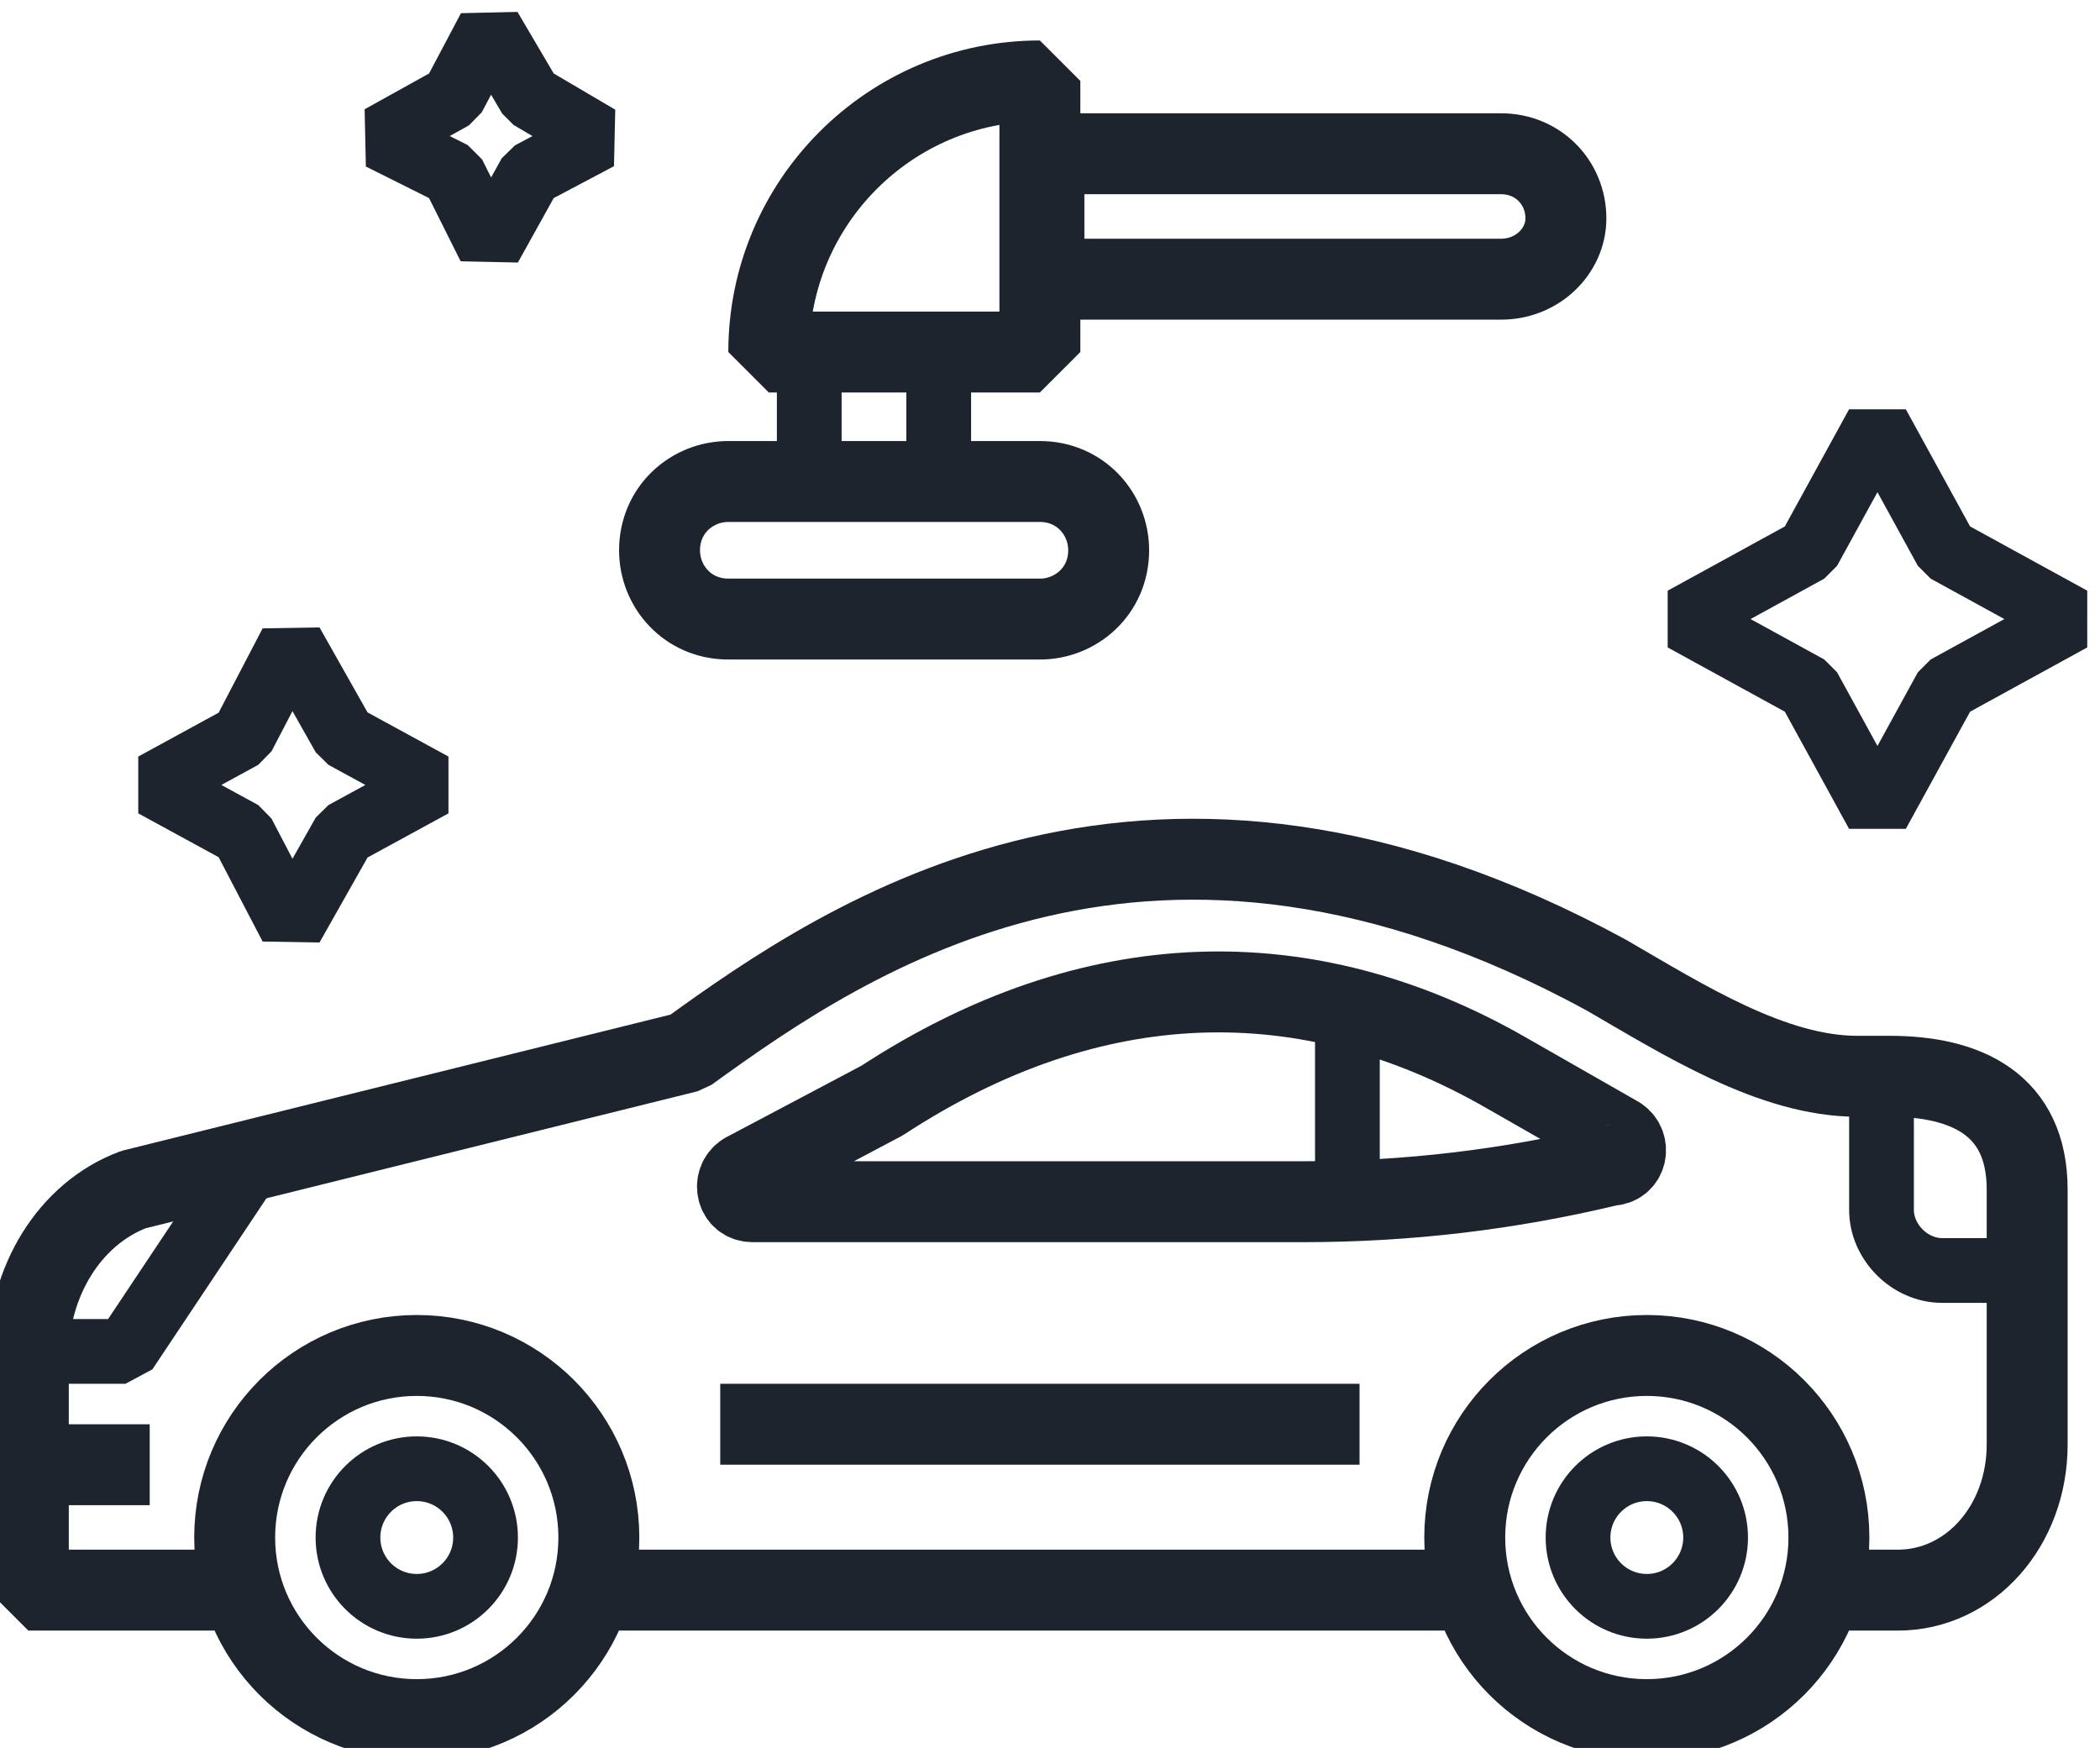
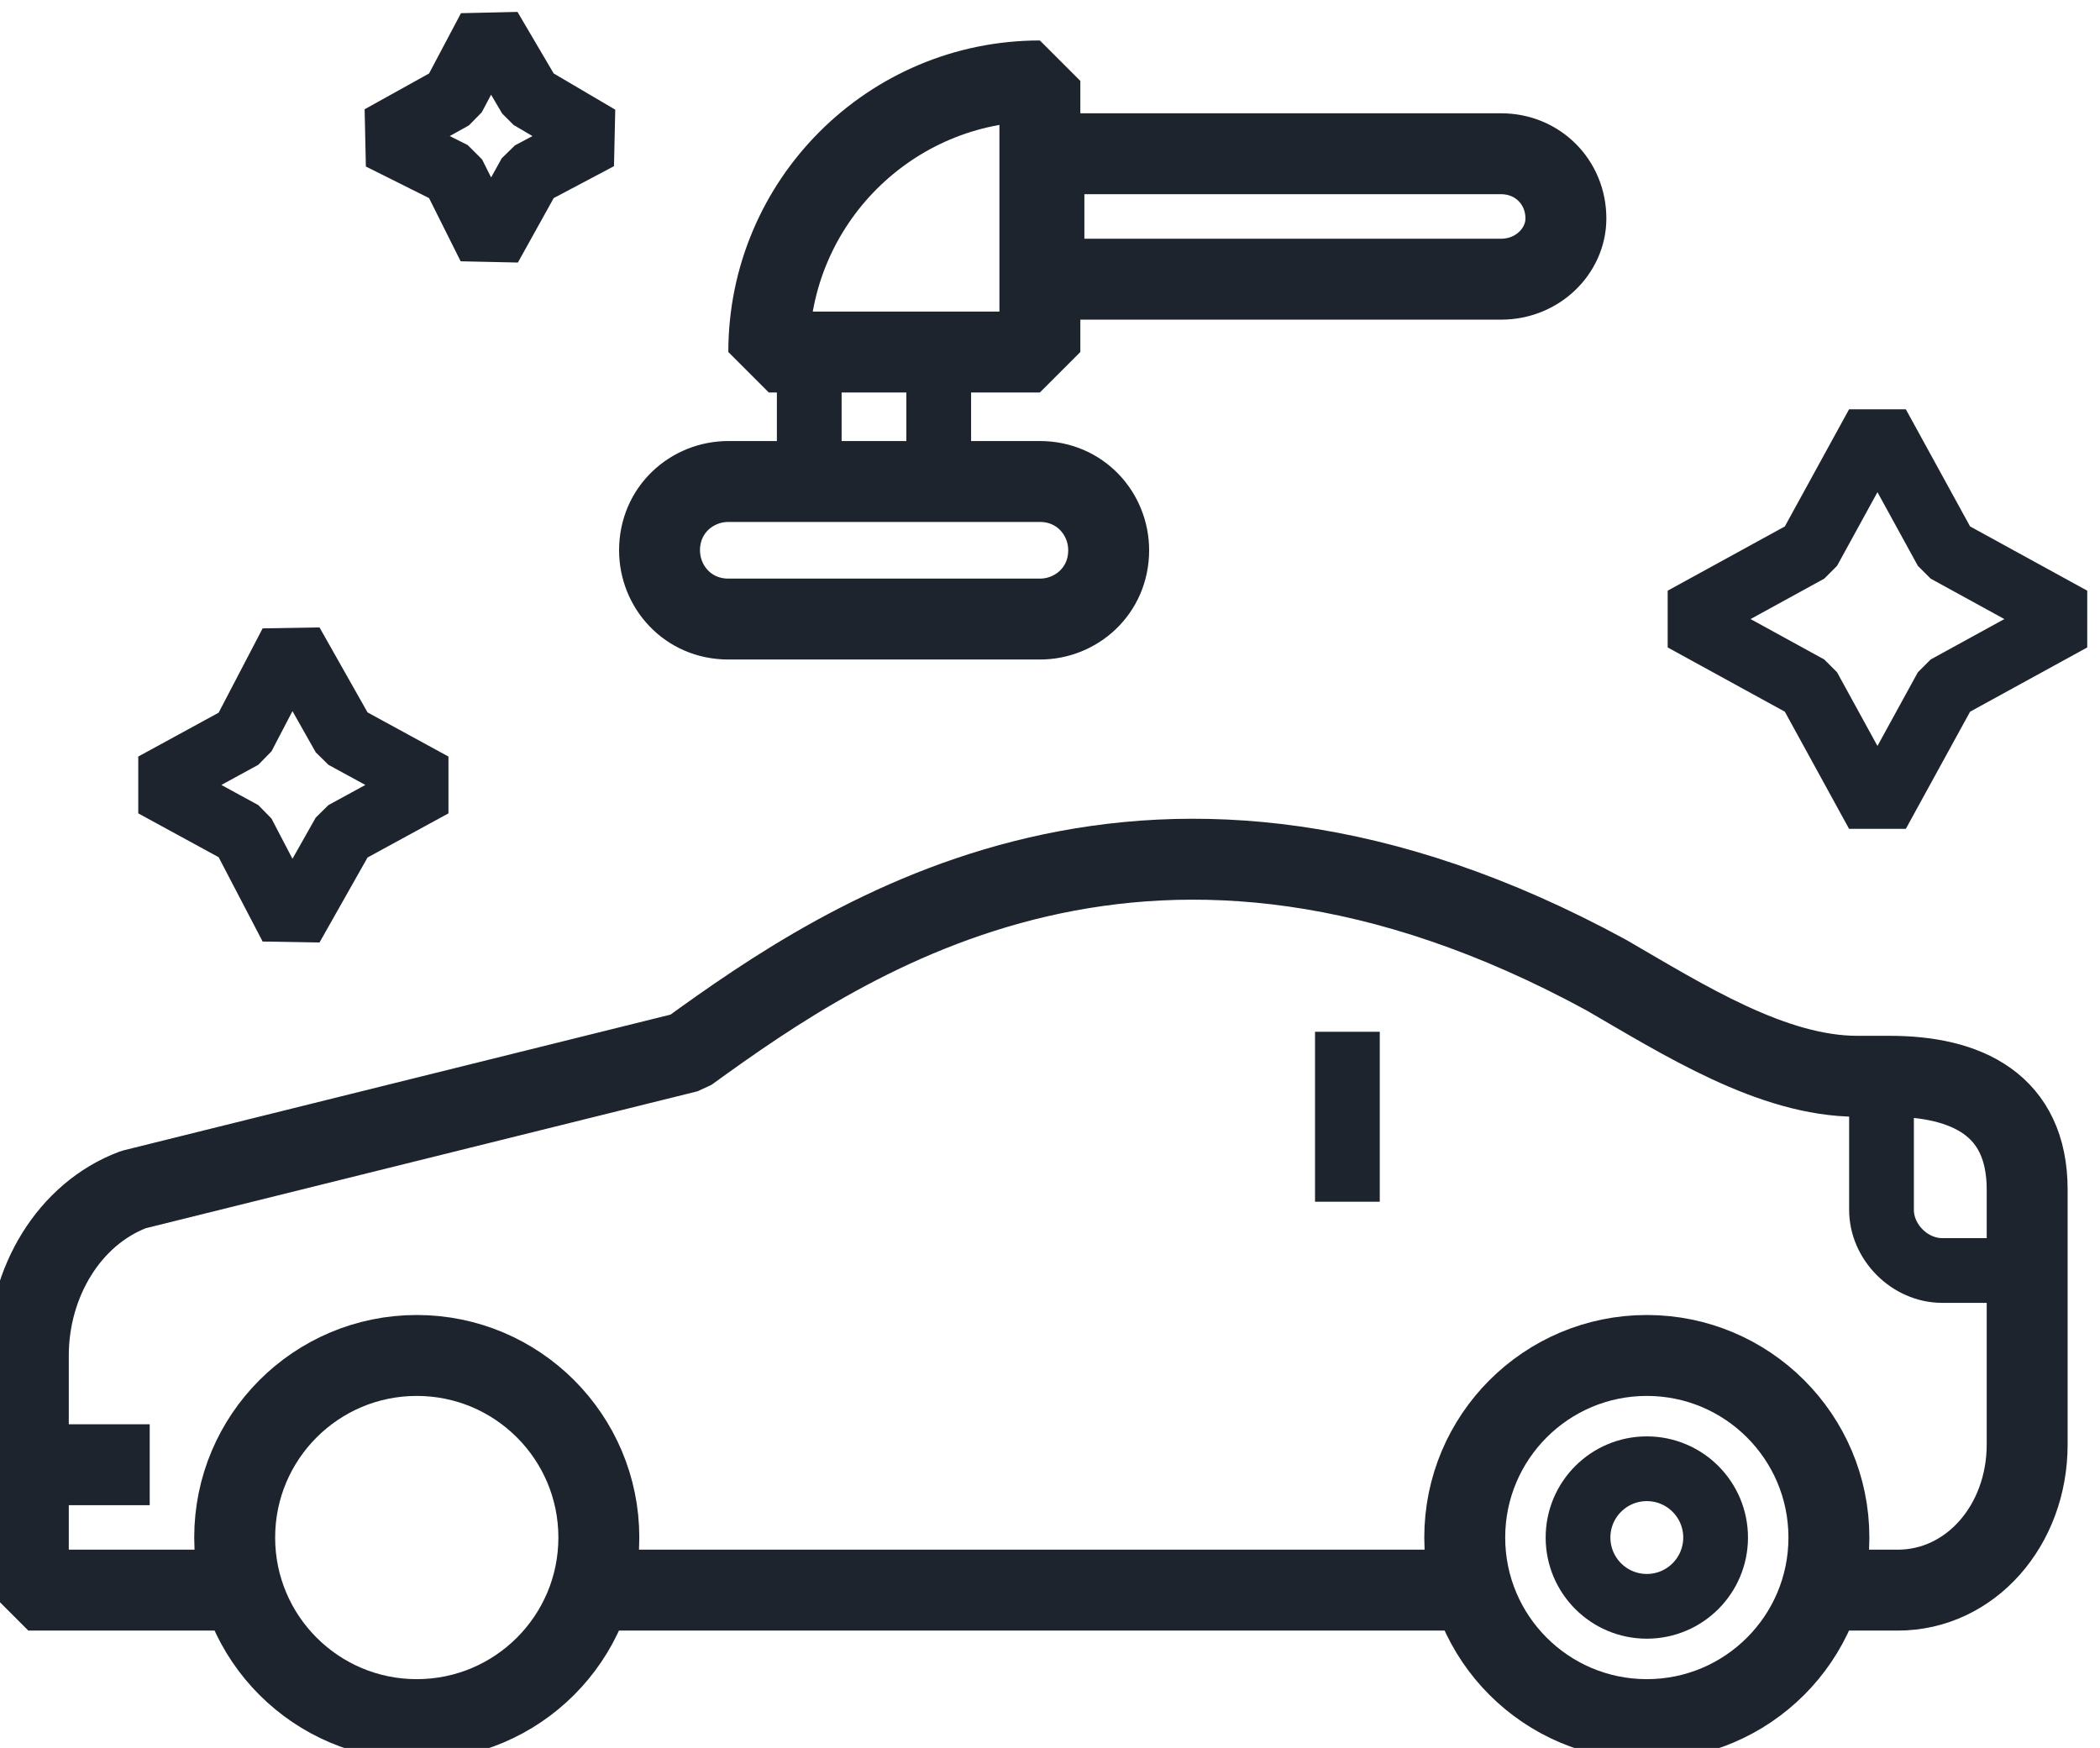
<svg xmlns="http://www.w3.org/2000/svg" version="1.1" id="Layer_1" x="0px" y="0px" viewBox="0 0 51.9 43.2" style="enable-background:new 0 0 51.9 43.2;" xml:space="preserve">
  <style type="text/css">
	.st0{fill:none;stroke:#1D242E;stroke-width:2;stroke-linejoin:bevel;stroke-miterlimit:10;}
	.st1{fill:none;stroke:#1D242E;stroke-width:1.6;stroke-linejoin:bevel;stroke-miterlimit:10;}
</style>
  <g>
    <g>
      <g>
-         <line class="st0" x1="17.8" y1="35.2" x2="33.6" y2="35.2" />
        <path class="st0" d="M45,39.3h1.9c1.8,0,3.2-1.6,3.2-3.6v-6.3c0-2.1-1.5-2.8-3.4-2.8l-0.8,0c-2.1,0-4.3-1.4-6.2-2.5     C28.5,18,21,23.1,17,26L3.3,29.4c-1.6,0.6-2.6,2.3-2.6,4.1l0,5.8H6" />
        <line class="st0" x1="14.6" y1="39.3" x2="36.4" y2="39.3" />
        <line class="st0" x1="0.7" y1="36.2" x2="3.7" y2="36.2" />
-         <path class="st0" d="M18.4,29c-0.3,0.2-0.2,0.7,0.2,0.7h13.6c2.6,0,5.1-0.3,7.6-0.9h0c0.4,0,0.5-0.5,0.2-0.7l-2.8-1.6     c-4.9-2.8-10.2-2.7-15.4,0.7L18.4,29z" />
        <line class="st1" x1="33.3" y1="25.5" x2="33.3" y2="29.7" />
        <circle class="st0" cx="40.7" cy="38" r="4.5" />
        <circle class="st1" cx="40.7" cy="38" r="1.7" />
        <circle class="st0" cx="10.3" cy="38" r="4.5" />
-         <circle class="st1" cx="10.3" cy="38" r="1.7" />
        <path class="st1" d="M50.7,31.4H48c-0.8,0-1.5-0.7-1.5-1.5v-3.2" />
      </g>
-       <polyline class="st1" points="0.7,33.4 3.1,33.4 6.3,28.6   " />
    </g>
    <path class="st0" d="M25.7,15.3H18c-1,0-1.7-0.8-1.7-1.7v0c0-1,0.8-1.7,1.7-1.7h7.7c1,0,1.7,0.8,1.7,1.7v0   C27.4,14.6,26.6,15.3,25.7,15.3z" />
    <path class="st0" d="M37.1,6.9H25.8V3.8h11.3c0.9,0,1.6,0.7,1.6,1.6v0C38.7,6.2,38,6.9,37.1,6.9z" />
    <polygon class="st1" points="46.4,10.5 48.1,13.6 51.2,15.3 48.1,17 46.4,20.1 44.7,17 41.6,15.3 44.7,13.6  " />
    <polygon class="st1" points="7.2,15.9 8.5,18.2 10.7,19.4 8.5,20.6 7.2,22.9 6,20.6 3.8,19.4 6,18.2  " />
    <polygon class="st1" points="12.1,0.7 13.1,2.4 14.8,3.4 13.1,4.3 12.1,6.1 11.2,4.3 9.4,3.4 11.2,2.4  " />
    <path class="st0" d="M25.7,8.7H19v0C19,5,22,2,25.7,2h0V8.7z" />
    <line class="st1" x1="20" y1="11.9" x2="20" y2="8.7" />
    <line class="st1" x1="23.2" y1="8.7" x2="23.2" y2="11.9" />
  </g>
</svg>